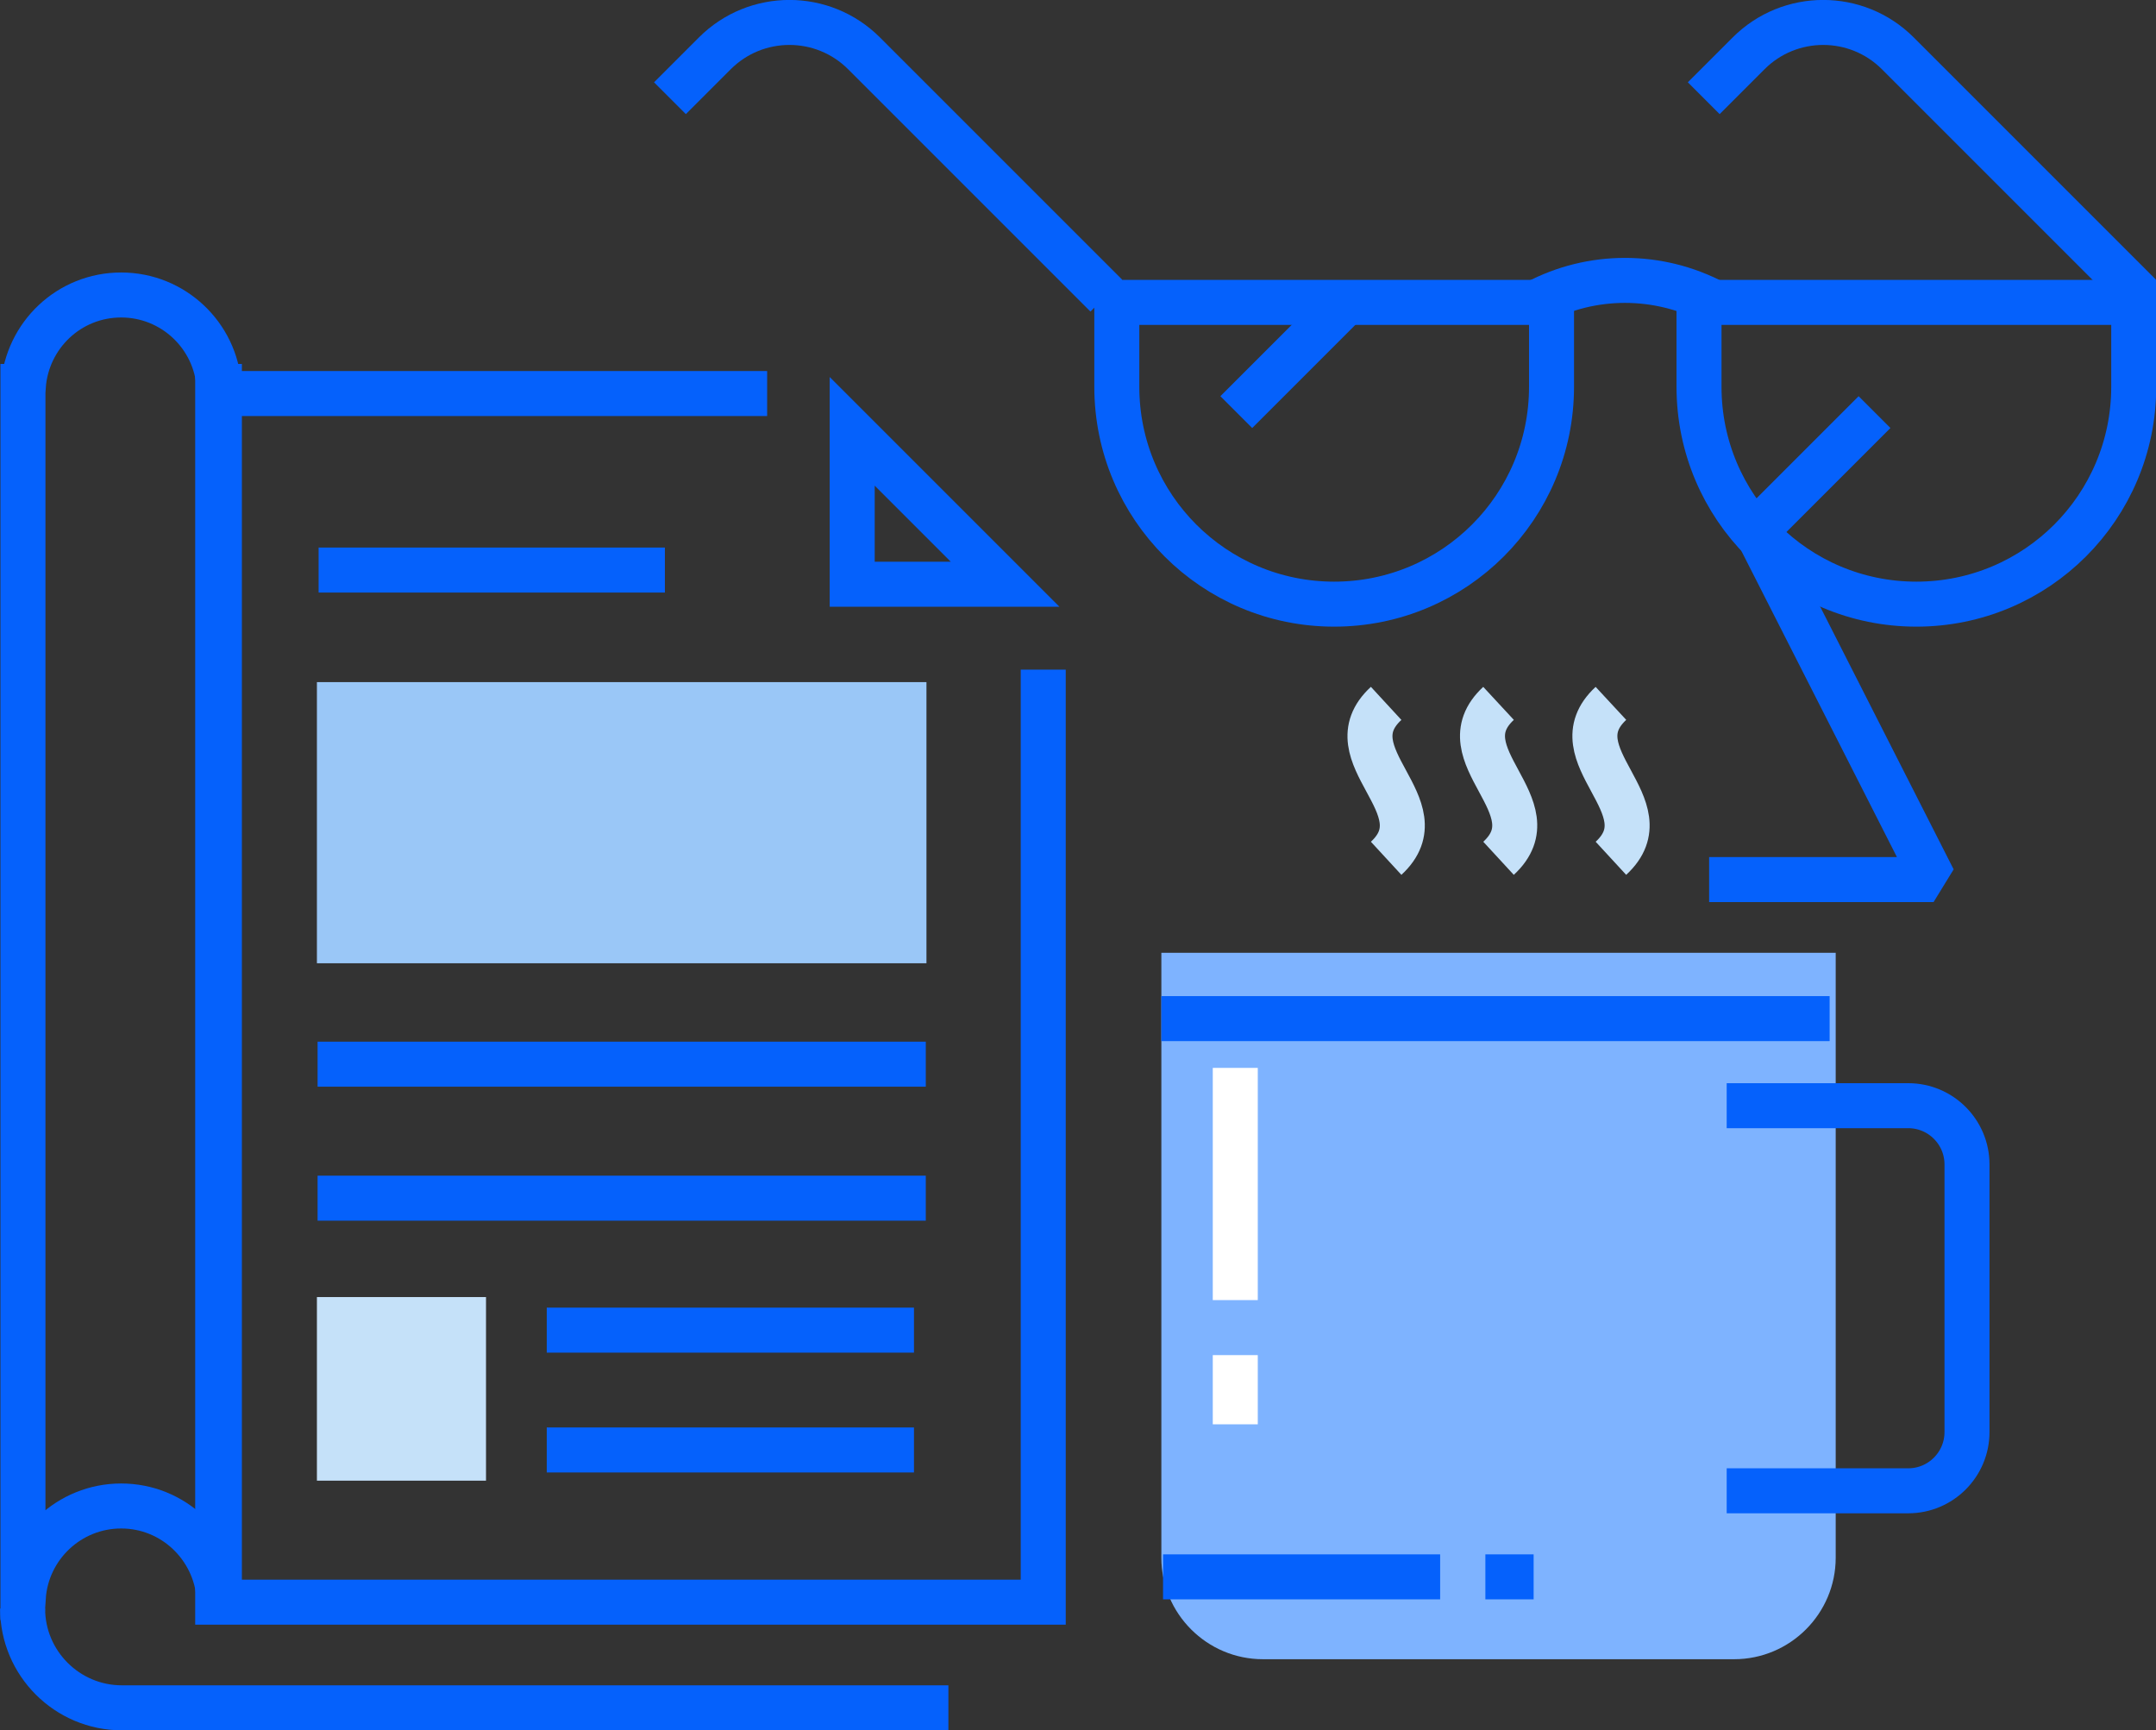
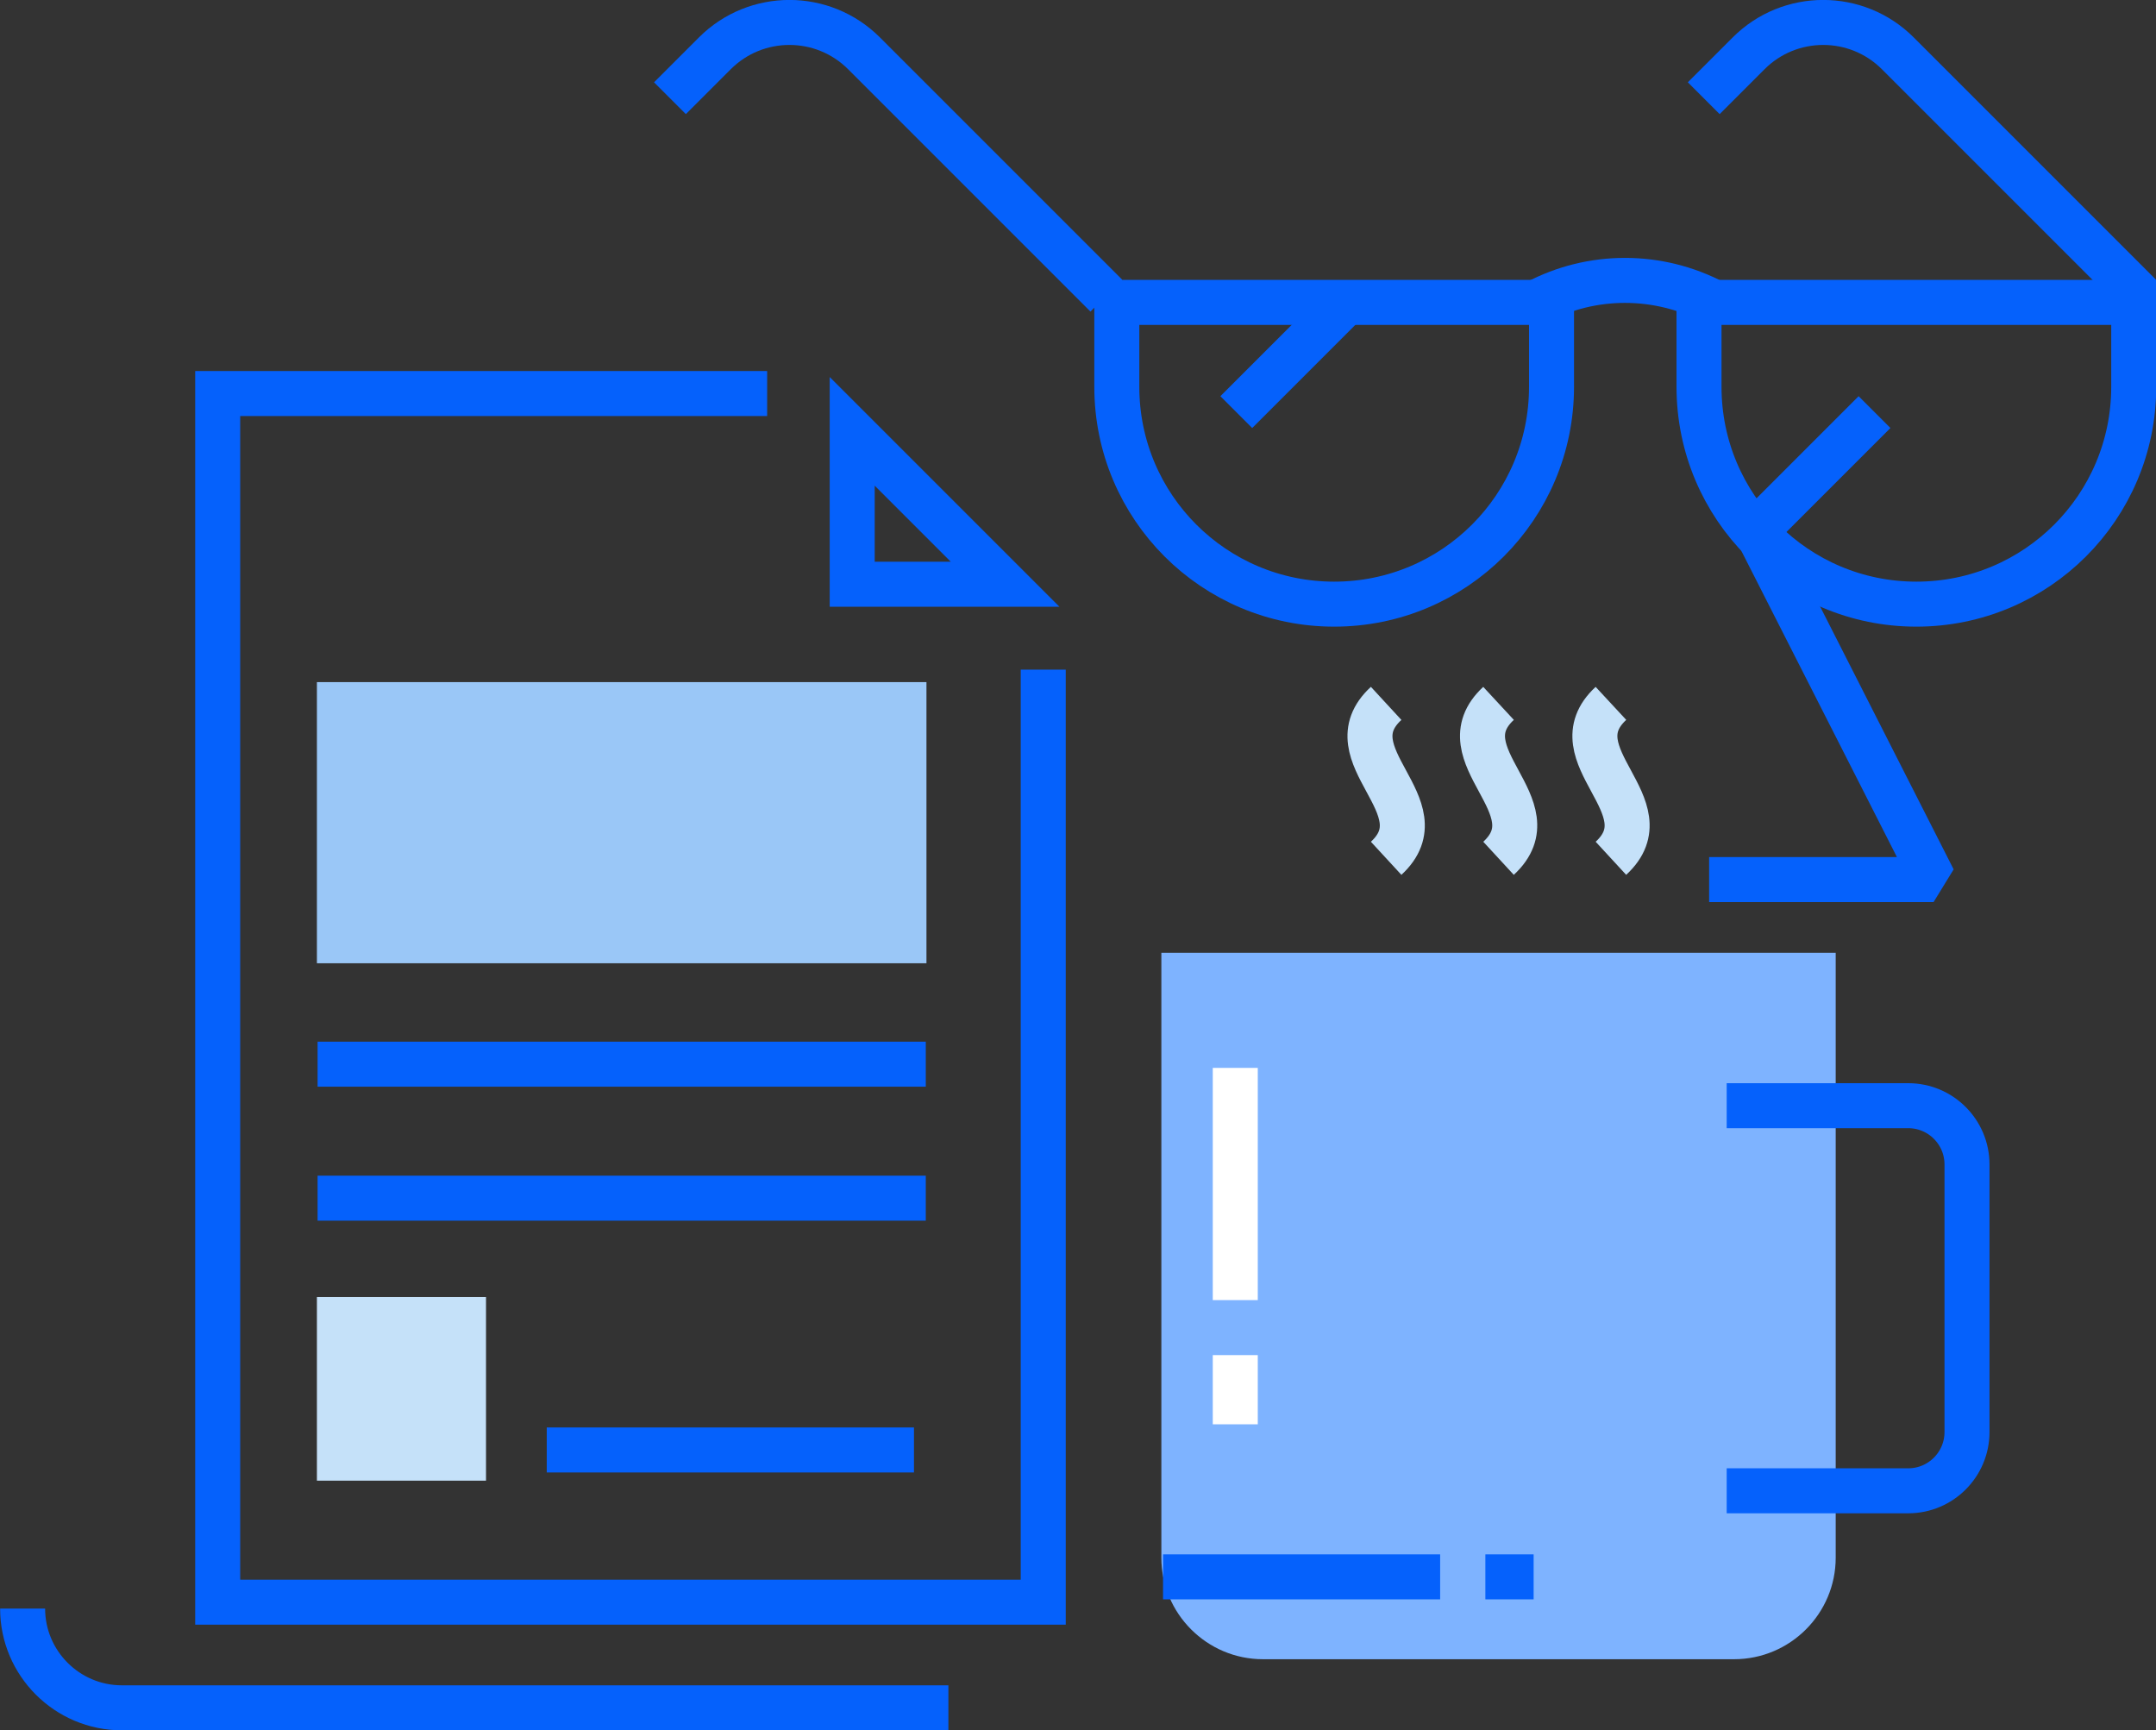
<svg xmlns="http://www.w3.org/2000/svg" x="0px" y="0px" viewBox="0 0 638.8 512.7" style="enable-background:new 0 0 638.8 512.7;" xml:space="preserve">
  <rect x="0" y="0" width="638.8" height="512.7" fill="#333333" stroke="none" />
  <style type="text/css"> .st0{display:none;} .st1{display:inline;fill:#EAF4FE;} .st2{fill:#C5E1F9;} .st3{fill:none;stroke:#0561FC;stroke-width:13.333;} .st4{fill:none;stroke:#9AC7F7;stroke-width:13.333;} .st5{fill:#9AC7F7;} .st6{fill:#7EB3FF;} .st7{fill:none;stroke:#FFFFFF;stroke-width:13.333;stroke-miterlimit:10;} .st8{fill:none;stroke:#0561FC;stroke-width:13.333;stroke-dasharray:13.333;} .st9{fill:none;stroke:#0561FC;stroke-width:13.333;stroke-miterlimit:10;} .st10{fill:none;stroke:#FFFFFF;stroke-width:13.333;stroke-dasharray:13.333;} .st11{fill:none;stroke:#0561FC;stroke-width:13.333;stroke-linejoin:bevel;stroke-miterlimit:10;} .st12{fill:none;stroke:#0561FC;stroke-width:13.333;stroke-linecap:round;stroke-miterlimit:10;} .st13{fill:#FFFFFF;stroke:#0561FC;stroke-width:13.333;} .st14{fill:none;} .st15{fill:#FFFFFF;} .st16{fill:none;stroke:#0561FC;stroke-width:13.333;stroke-dasharray:13.547,13.547;} .st17{fill:none;stroke:#FFFFFF;stroke-width:13.333;} .st18{fill:none;stroke:#0561FC;stroke-width:13.333;stroke-linejoin:bevel;} .st19{fill:none;stroke:#C5E1F9;stroke-width:13.333;} .st20{fill:none;stroke:#0561FC;stroke-width:13.333;stroke-dasharray:13.314,13.314;} .st21{fill:none;stroke:#0561FC;stroke-width:13.333;stroke-linejoin:round;stroke-miterlimit:10;} .st22{fill:#0561FC;} </style>
  <g id="Layer_2">
    <g class="st0">
-       <rect x="-140.3" y="-140.5" class="st1" width="902" height="902" />
-     </g>
+       </g>
  </g>
  <g id="Layer_3"> </g>
  <g id="Layer_4">
    <g>
      <g>
        <path class="st3" d="M6.7,476.6c0,16.2,13.2,29.4,29.4,29.4c0.1,0,0.2,0,0.3,0v0H281" />
        <polyline class="st3" points="227.3,116.6 64.5,116.6 64.5,188 64.5,282.2 64.5,474.7 309.1,474.7 309.1,282.2 309.1,198.4 " />
        <g>
          <polygon class="st3" points="252.5,173.1 297.8,173.1 252.5,127.8 " />
        </g>
-         <line class="st3" x1="94.4" y1="168.9" x2="197" y2="168.9" />
-         <line class="st3" x1="162" y1="394.1" x2="270.8" y2="394.1" />
        <line class="st3" x1="162" y1="429.6" x2="270.8" y2="429.6" />
        <line class="st3" x1="94.1" y1="315.3" x2="274.3" y2="315.3" />
        <line class="st3" x1="94.1" y1="355" x2="274.3" y2="355" />
        <rect x="93.9" y="202.1" class="st5" width="180.6" height="83.3" />
        <rect x="93.9" y="384.3" class="st2" width="50.1" height="54.4" />
-         <path class="st3" d="M64.9,114.5c-1-15.1-13.6-27.1-29-27.1c-15.4,0-27.9,11.9-29,27.1H6.8v358.8h0.1c1-15.1,13.6-27.1,29-27.1 c15.4,0,27.9,12,29,27.1H65V114.5H64.9z" />
      </g>
      <g>
        <g>
          <g>
            <path class="st3" d="M330.9,89.6v25c0,35.6,28.8,64.4,64.4,64.4c35.6,0,64.4-28.8,64.4-64.4v-25H330.9z" />
-             <path class="st3" d="M503.4,89.6v25c0,35.6,28.8,64.4,64.4,64.4c35.6,0,64.4-28.8,64.4-64.4v-25H503.4z" />
+             <path class="st3" d="M503.4,89.6v25c0,35.6,28.8,64.4,64.4,64.4c35.6,0,64.4-28.8,64.4-64.4v-25H503.4" />
          </g>
          <path class="st3" d="M455.2,89.6c16.4-8.7,36.1-8.7,52.6,0" />
          <path class="st3" d="M504.8,29.1l13.3-13.3c12.2-12.2,32-12.2,44.2,0l71.8,71.8" />
          <path class="st3" d="M198.5,29.1l13.3-13.3c12.2-12.2,32-12.2,44.2,0l71.8,71.8" />
        </g>
        <line class="st3" x1="399.1" y1="89.3" x2="366.3" y2="122.1" />
        <line class="st3" x1="555.4" y1="122.1" x2="522.6" y2="154.9" />
      </g>
      <polyline class="st18" points="519.3,155.1 572.9,260.6 506.4,260.6 " />
      <g>
        <path class="st6" d="M344.1,282.3v179.2c0,16.6,13.5,30.1,30.1,30.1h139.6c16.6,0,30.1-13.5,30.1-30.1V282.3H344.1z" />
        <path class="st3" d="M511.6,327.6h53.8c9.6,0,17.4,7.8,17.4,17.4v79.3c0,9.6-7.8,17.4-17.4,17.4h-53.8" />
        <g>
          <path class="st19" d="M477.3,208.4c-16.5,15.3,16.6,30.6,0,45.9" />
          <path class="st19" d="M444,254.3c16.6-15.3-16.5-30.6,0-45.9" />
          <path class="st19" d="M410.7,254.3c16.6-15.3-16.6-30.6,0-45.9" />
        </g>
        <line class="st13" x1="344.6" y1="467.2" x2="426.7" y2="467.2" />
        <line class="st13" x1="440.1" y1="467.2" x2="454.4" y2="467.2" />
-         <line class="st3" x1="344.1" y1="301.8" x2="542.1" y2="301.8" />
        <line class="st17" x1="366" y1="316.4" x2="366" y2="385.2" />
        <line class="st17" x1="366" y1="401.5" x2="366" y2="422" />
      </g>
    </g>
  </g>
</svg>